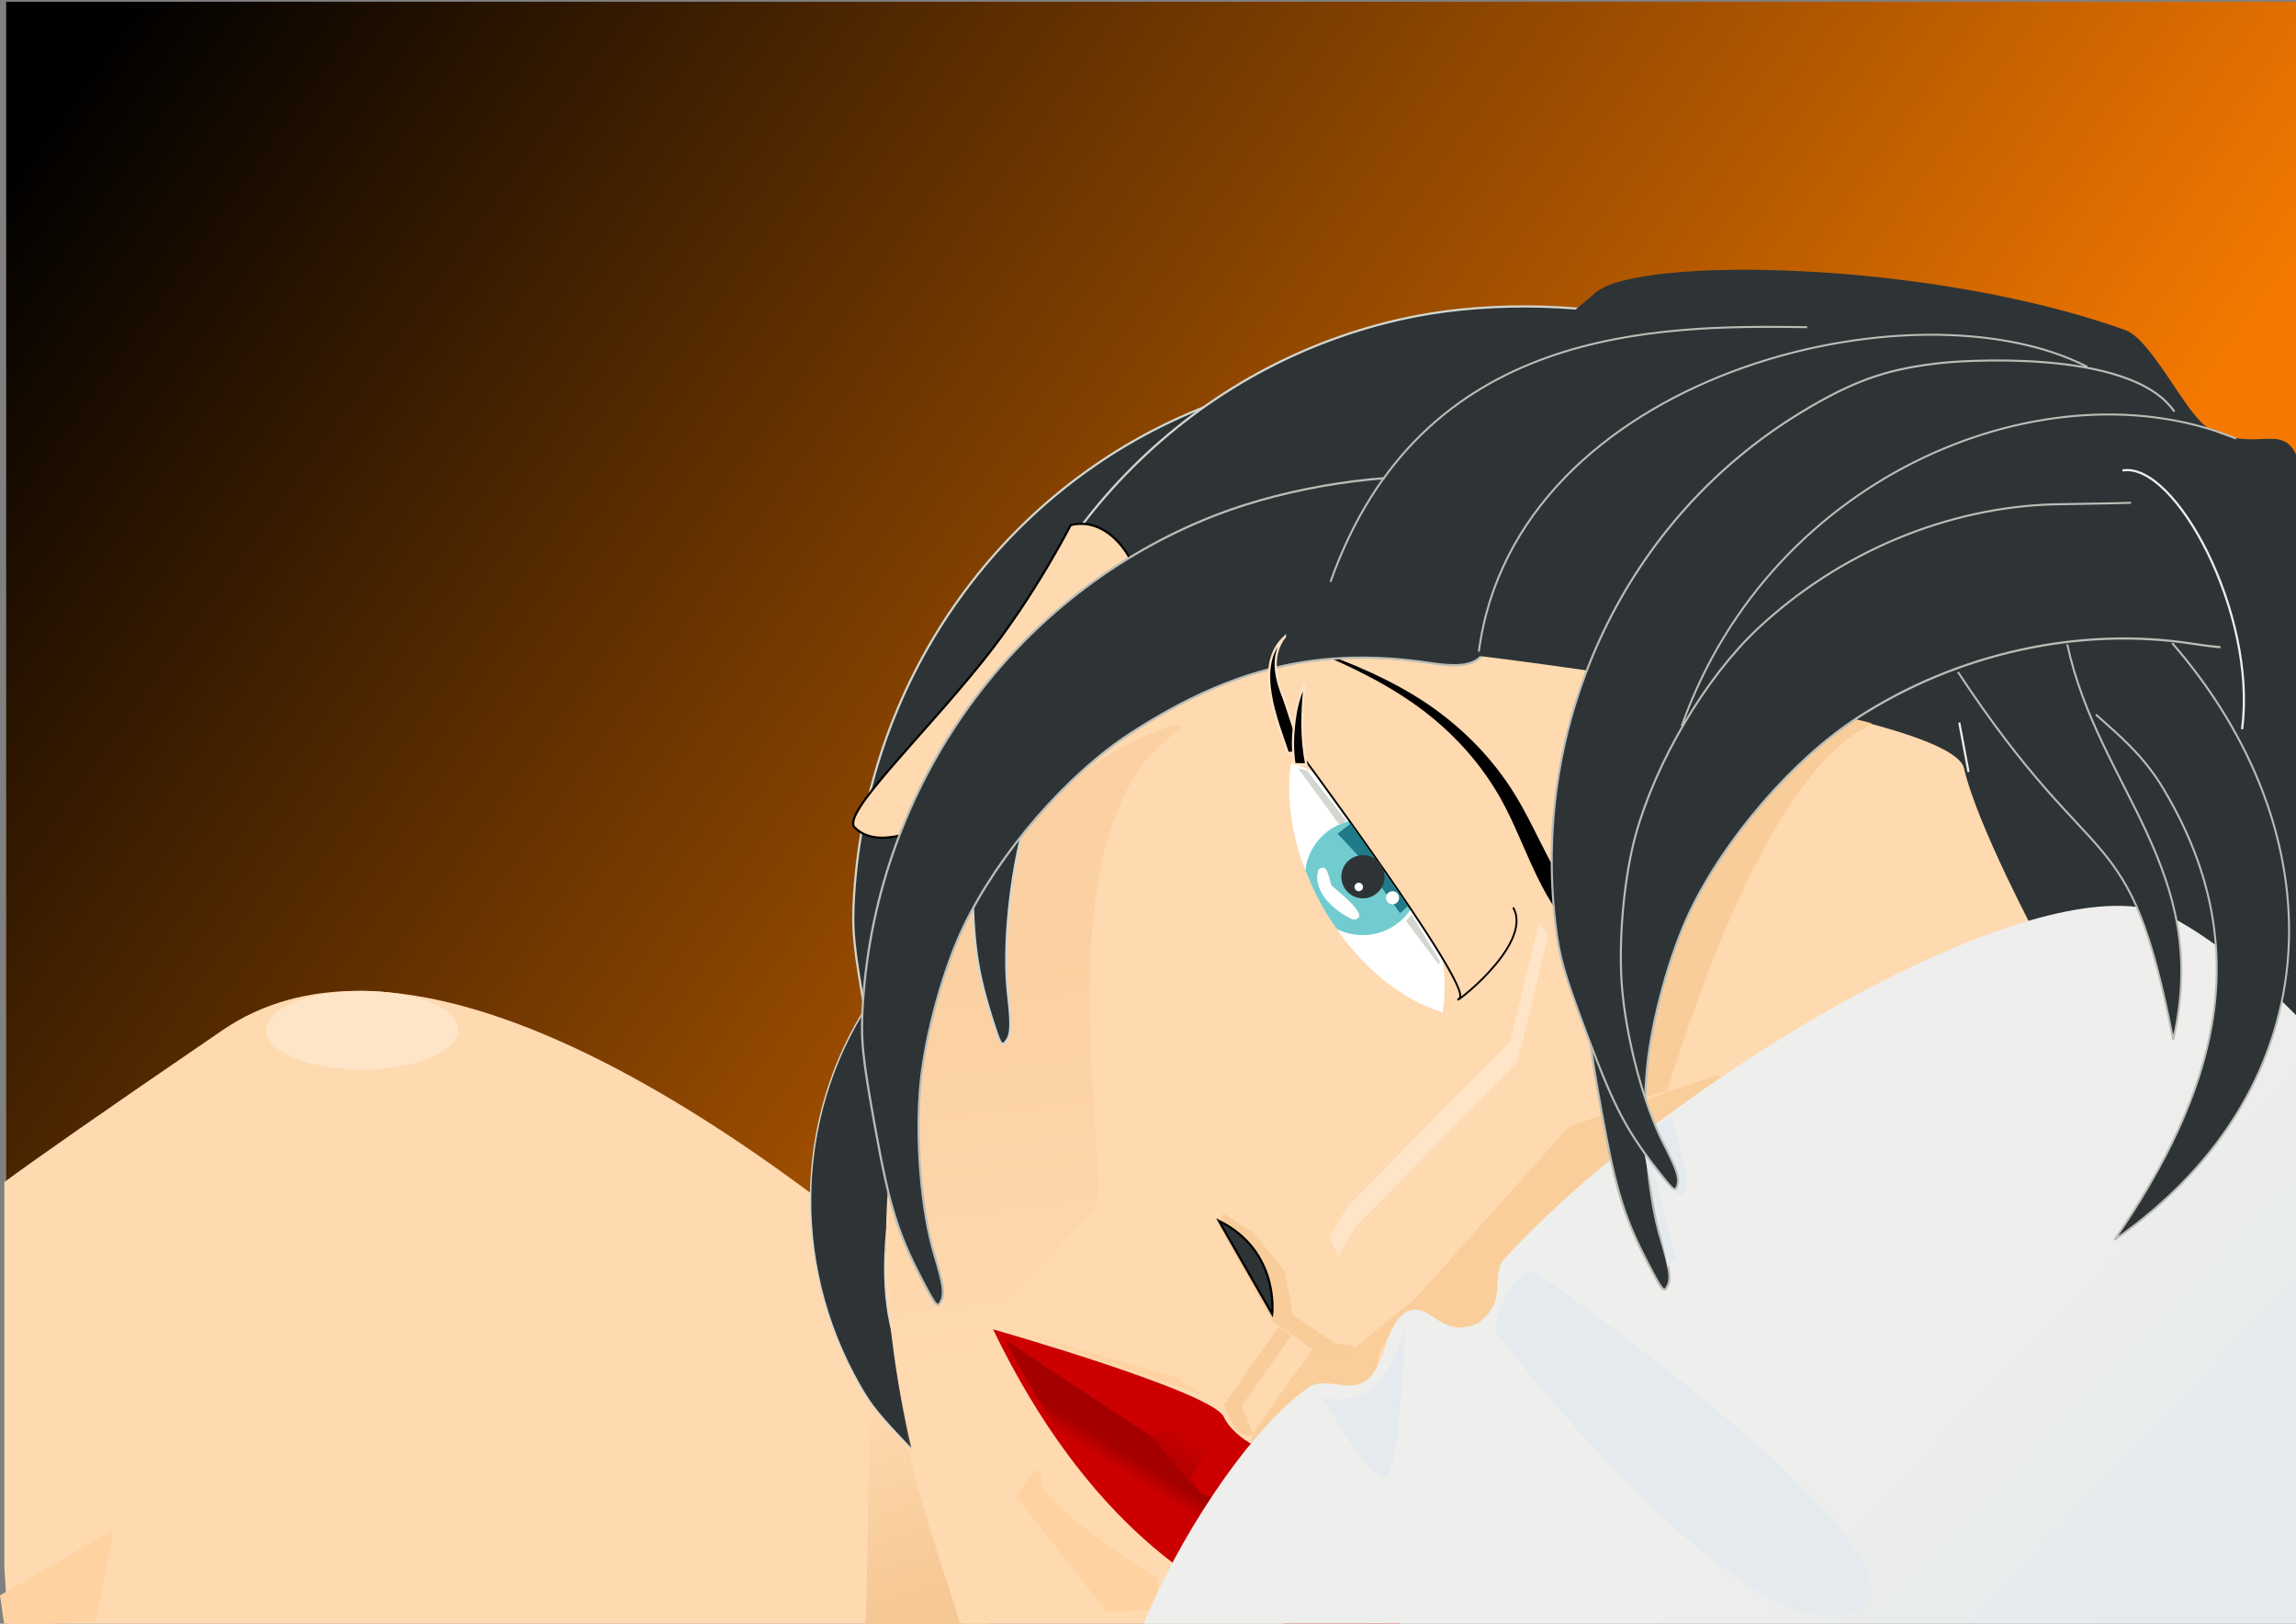
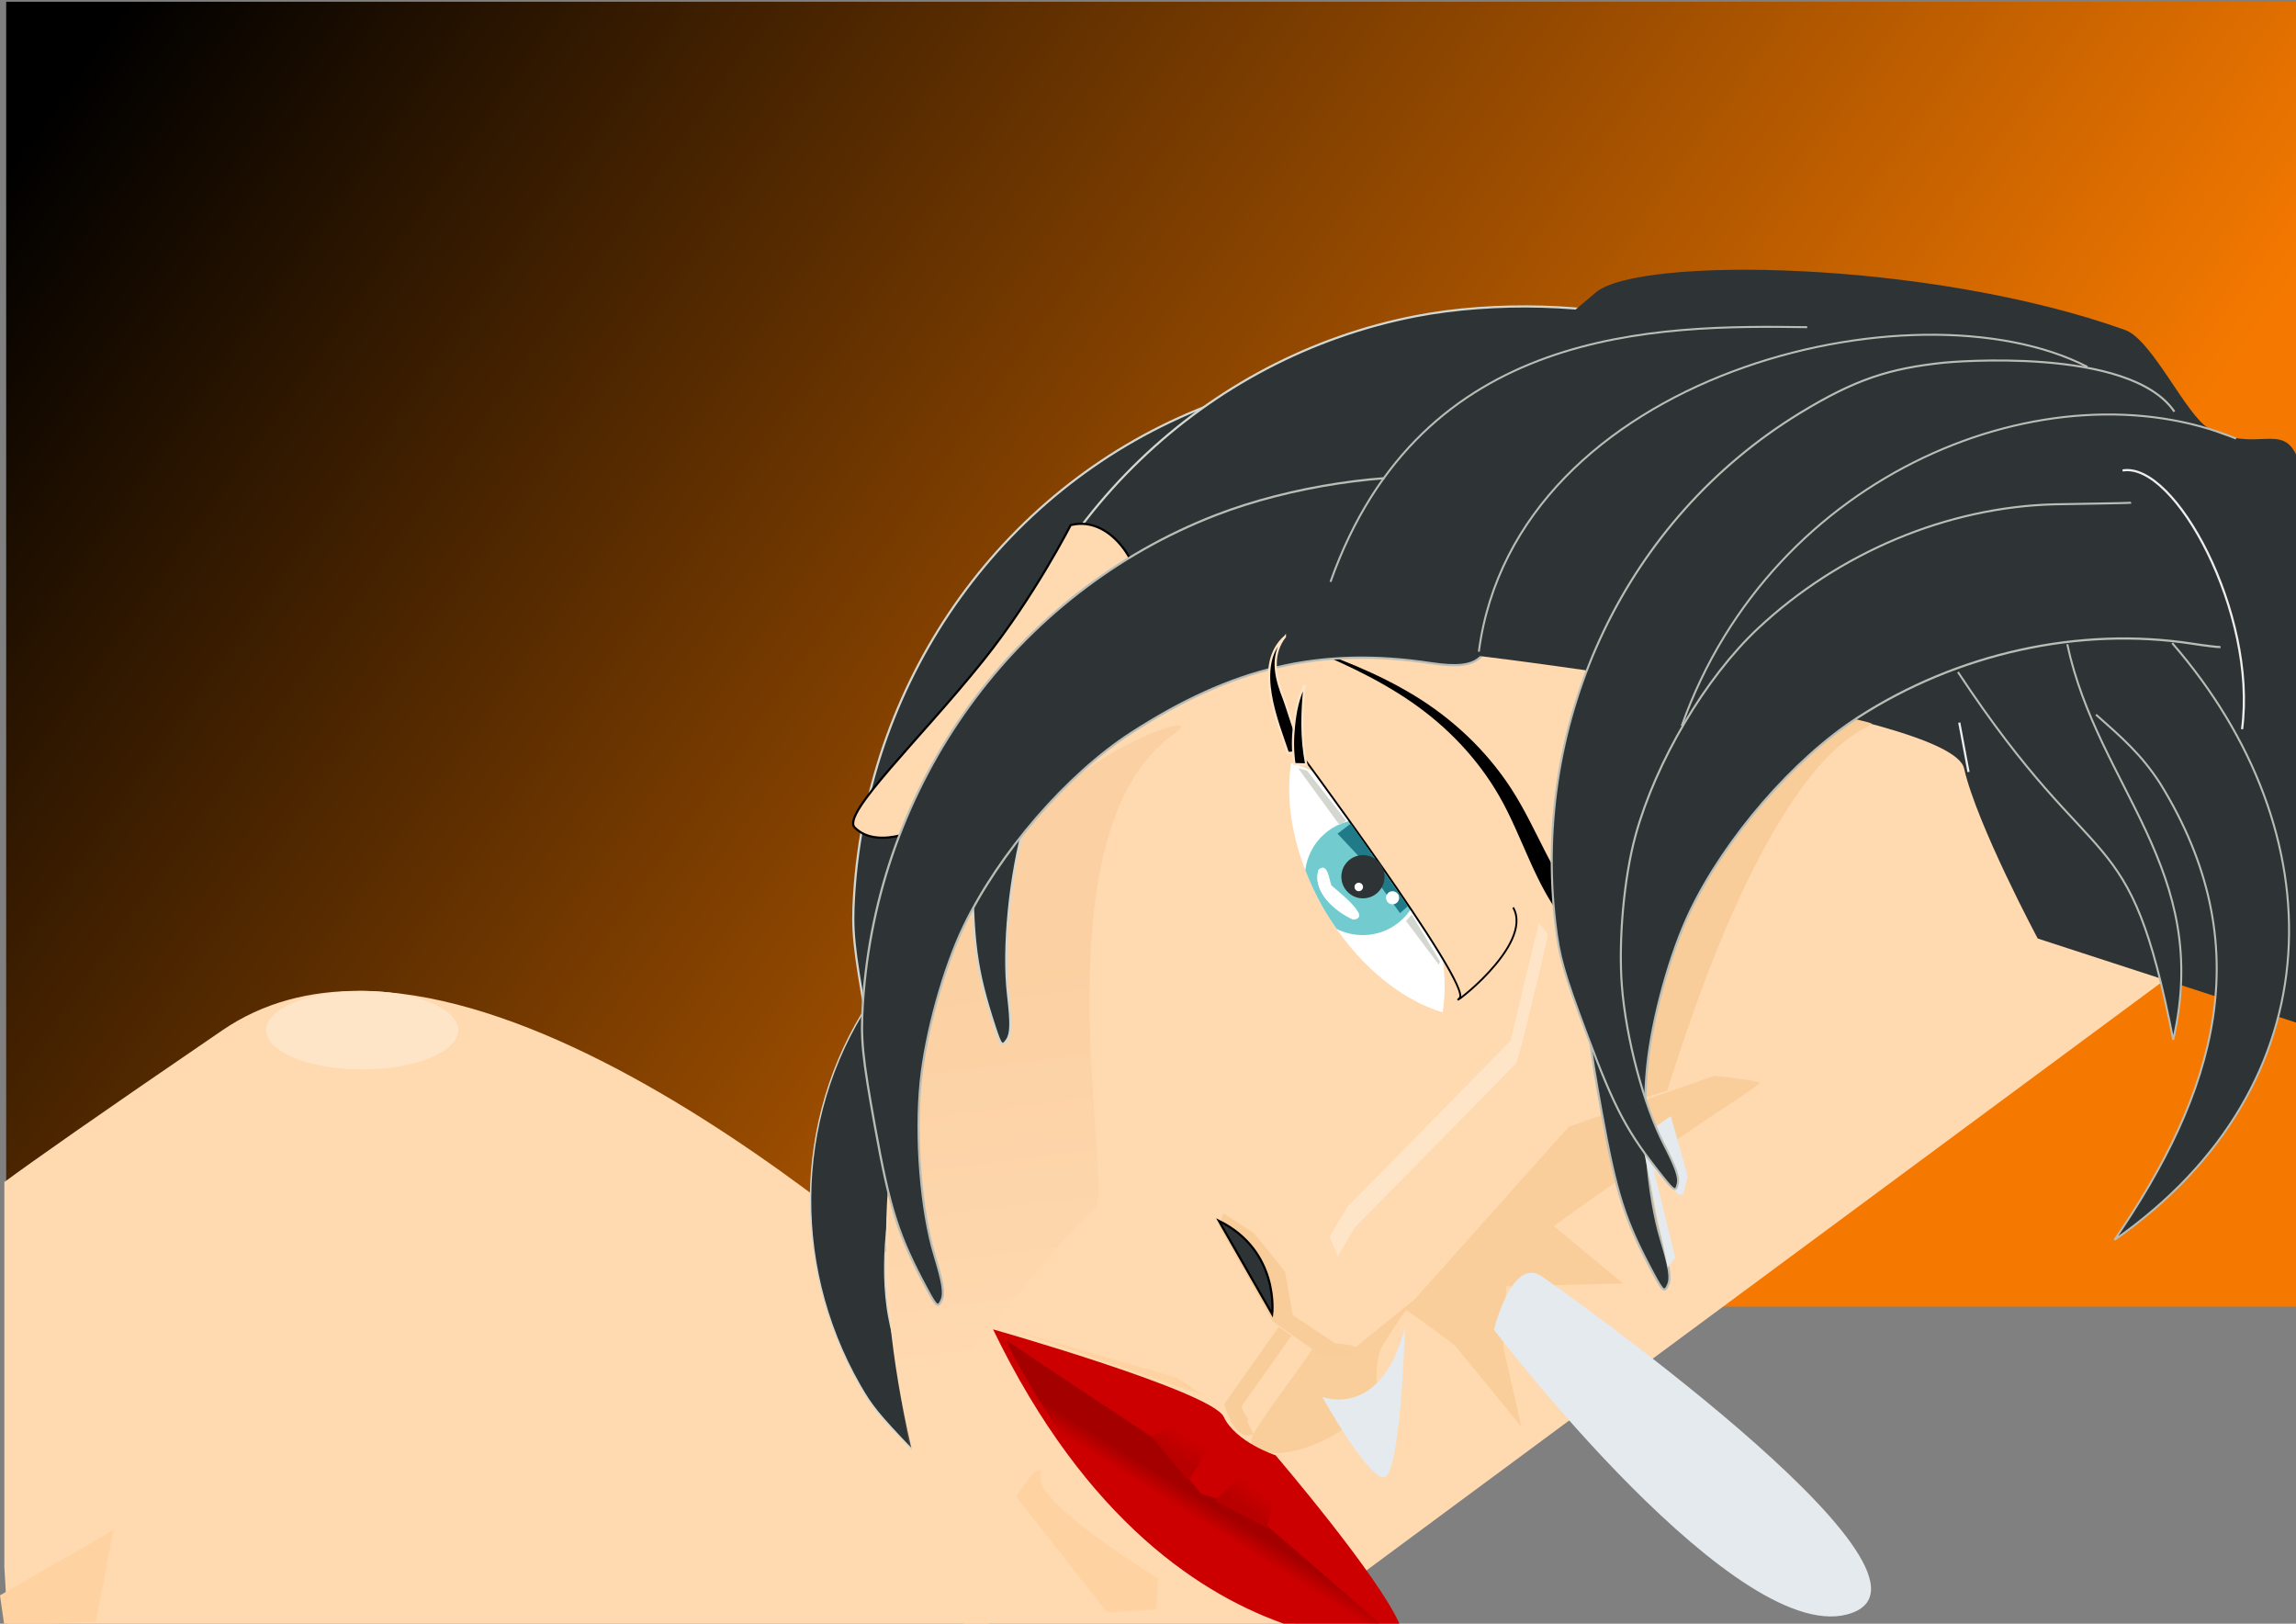
<svg xmlns="http://www.w3.org/2000/svg" xmlns:ns1="http://www.inkscape.org/namespaces/inkscape" xmlns:ns2="http://sodipodi.sourceforge.net/DTD/sodipodi-0.dtd" xmlns:xlink="http://www.w3.org/1999/xlink" width="1052.362" height="744.094" id="svg4173" version="1.1" ns1:version="0.47pre4 r22446" ns2:docname="sleeping.svg">
  <rect width="100%" height="100%" fill="#808080" stroke="none" />
  <defs id="defs3">
    <linearGradient ns1:collect="always" id="linearGradient5117">
      <stop style="stop-color:#e69e4b;stop-opacity:1" offset="0" id="stop5119" />
      <stop style="stop-color:#ffd9b0;stop-opacity:1" offset="1" id="stop5121" />
    </linearGradient>
    <linearGradient ns1:collect="always" id="linearGradient5061">
      <stop style="stop-color:#f6c894;stop-opacity:1;" offset="0" id="stop5063" />
      <stop style="stop-color:#f6c894;stop-opacity:0;" offset="1" id="stop5065" />
    </linearGradient>
    <linearGradient ns1:collect="always" id="linearGradient5016">
      <stop style="stop-color:#e4eaed;stop-opacity:1" offset="0" id="stop5018" />
      <stop style="stop-color:#eeeeec;stop-opacity:1" offset="1" id="stop5020" />
    </linearGradient>
    <linearGradient ns1:collect="always" id="linearGradient5004">
      <stop style="stop-color:#f57900;stop-opacity:1;" offset="0" id="stop5006" />
      <stop style="stop-color:#000000;stop-opacity:1" offset="1" id="stop5008" />
    </linearGradient>
    <linearGradient ns1:collect="always" id="linearGradient4912">
      <stop style="stop-color:#b90000;stop-opacity:1;" offset="0" id="stop4914" />
      <stop style="stop-color:#b90000;stop-opacity:0;" offset="1" id="stop4916" />
    </linearGradient>
    <linearGradient ns1:collect="always" id="linearGradient4904">
      <stop style="stop-color:#b90000;stop-opacity:1;" offset="0" id="stop4906" />
      <stop style="stop-color:#b90000;stop-opacity:0;" offset="1" id="stop4908" />
    </linearGradient>
    <linearGradient ns1:collect="always" id="linearGradient4888">
      <stop style="stop-color:#a40000;stop-opacity:1;" offset="0" id="stop4890" />
      <stop style="stop-color:#a40000;stop-opacity:0;" offset="1" id="stop4892" />
    </linearGradient>
    <ns1:path-effect effect="skeletal" id="path-effect4826" is_visible="true" pattern="M 0,5 10,10 10,0 z" copytype="single_stretched" prop_scale="1" scale_y_rel="false" spacing="0" normal_offset="0" tang_offset="0" prop_units="false" vertical_pattern="false" fuse_tolerance="0" />
    <ns1:path-effect effect="spiro" id="path-effect4299" is_visible="true" />
    <ns1:path-effect effect="spiro" id="path-effect4287" is_visible="true" />
    <ns1:path-effect is_visible="true" id="path-effect4283" effect="spiro" />
    <ns1:path-effect effect="spiro" id="path-effect4279" is_visible="true" />
    <ns1:path-effect effect="spiro" id="path-effect4275" is_visible="true" />
    <ns1:path-effect effect="spiro" id="path-effect4271" is_visible="true" />
    <ns1:path-effect fuse_tolerance="0" vertical_pattern="false" prop_units="false" tang_offset="0" normal_offset="0" spacing="0" scale_y_rel="false" prop_scale="1" copytype="single_stretched" pattern="m 196,427.268 10,5 0,-10 z" is_visible="true" id="path-effect4256" effect="skeletal" />
    <ns1:path-effect fuse_tolerance="0" vertical_pattern="false" prop_units="false" tang_offset="0" normal_offset="0" spacing="0" scale_y_rel="false" prop_scale="1" copytype="single_stretched" pattern="m 190,422.268 10,5 0,-10 z" is_visible="true" id="path-effect4254" effect="skeletal" />
    <ns1:path-effect fuse_tolerance="0" vertical_pattern="false" prop_units="false" tang_offset="0" normal_offset="0" spacing="0" scale_y_rel="false" prop_scale="1" copytype="single_stretched" pattern="m -138.571,30.411 10,5 0,-10 z" is_visible="true" id="path-effect4252" effect="skeletal" />
    <ns1:path-effect effect="skeletal" id="path-effect4236" is_visible="true" pattern="M 0,5 10,10 10,0 z" copytype="single_stretched" prop_scale="1" scale_y_rel="false" spacing="0" normal_offset="0" tang_offset="0" prop_units="false" vertical_pattern="false" fuse_tolerance="0" />
    <ns1:path-effect effect="skeletal" id="path-effect4232" is_visible="true" pattern="m -536,399.268 10,5 0,-10 z" copytype="single_stretched" prop_scale="1" scale_y_rel="false" spacing="0" normal_offset="0" tang_offset="0" prop_units="false" vertical_pattern="false" fuse_tolerance="0" />
    <ns1:path-effect effect="skeletal" id="path-effect4228" is_visible="true" pattern="M 0,5 10,10 10,0 z" copytype="single_stretched" prop_scale="1" scale_y_rel="false" spacing="0" normal_offset="0" tang_offset="0" prop_units="false" vertical_pattern="false" fuse_tolerance="0" />
    <ns1:path-effect effect="skeletal" id="path-effect4224" is_visible="true" pattern="m -542,394.268 10,5 0,-10 z" copytype="single_stretched" prop_scale="1" scale_y_rel="false" spacing="0" normal_offset="0" tang_offset="0" prop_units="false" vertical_pattern="false" fuse_tolerance="0" />
    <ns1:path-effect effect="skeletal" id="path-effect4220" is_visible="true" pattern="M 0,5 10,10 10,0 z" copytype="single_stretched" prop_scale="1" scale_y_rel="false" spacing="0" normal_offset="0" tang_offset="0" prop_units="false" vertical_pattern="false" fuse_tolerance="0" />
    <ns1:path-effect effect="skeletal" id="path-effect4216" is_visible="true" pattern="M 0,5 10,10 10,0 z" copytype="single_stretched" prop_scale="1" scale_y_rel="false" spacing="0" normal_offset="0" tang_offset="0" prop_units="false" vertical_pattern="false" fuse_tolerance="0" />
    <ns1:path-effect effect="skeletal" id="path-effect4208" is_visible="true" pattern="M 0,5 10,10 10,0 z" copytype="single_stretched" prop_scale="1" scale_y_rel="false" spacing="0" normal_offset="0" tang_offset="0" prop_units="false" vertical_pattern="false" fuse_tolerance="0" />
    <ns1:path-effect effect="skeletal" id="path-effect4197" is_visible="true" pattern="m -870.571,2.411 10,5 0,-10 z" copytype="single_stretched" prop_scale="1" scale_y_rel="false" spacing="0" normal_offset="0" tang_offset="0" prop_units="false" vertical_pattern="false" fuse_tolerance="0" />
    <ns1:path-effect effect="skeletal" id="path-effect4193" is_visible="true" pattern="M 0,5 10,10 10,0 z" copytype="single_stretched" prop_scale="1" scale_y_rel="false" spacing="0" normal_offset="0" tang_offset="0" prop_units="false" vertical_pattern="false" fuse_tolerance="0" />
    <ns1:path-effect effect="skeletal" id="path-effect4189" is_visible="true" pattern="M 0,0 0,10 10,5 z" copytype="single_stretched" prop_scale="1" scale_y_rel="false" spacing="0" normal_offset="0" tang_offset="0" prop_units="false" vertical_pattern="false" fuse_tolerance="0" />
    <ns1:path-effect effect="skeletal" id="path-effect4185" is_visible="true" pattern="m 45.714,213.982 0,10 10,-5 z" copytype="single_stretched" prop_scale="1" scale_y_rel="false" spacing="0" normal_offset="0" tang_offset="0" prop_units="false" vertical_pattern="false" fuse_tolerance="0" />
    <ns1:perspective ns2:type="inkscape:persp3d" ns1:vp_x="0 : 526.18109 : 1" ns1:vp_y="0 : 1000 : 0" ns1:vp_z="744.09448 : 526.18109 : 1" ns1:persp3d-origin="372.04724 : 350.78739 : 1" id="perspective4179" />
    <linearGradient ns1:collect="always" xlink:href="#linearGradient4888" id="linearGradient4894" x1="170" y1="913.362" x2="171.078" y2="922.721" gradientUnits="userSpaceOnUse" />
    <linearGradient ns1:collect="always" xlink:href="#linearGradient4904" id="linearGradient4910" x1="150.5" y1="904.362" x2="149.026" y2="892.435" gradientUnits="userSpaceOnUse" />
    <linearGradient ns1:collect="always" xlink:href="#linearGradient4912" id="linearGradient4918" x1="193" y1="902.862" x2="192.526" y2="892.185" gradientUnits="userSpaceOnUse" />
    <linearGradient ns1:collect="always" xlink:href="#linearGradient4888" id="linearGradient4936" gradientUnits="userSpaceOnUse" x1="170" y1="913.362" x2="171.078" y2="922.721" />
    <linearGradient ns1:collect="always" xlink:href="#linearGradient4904" id="linearGradient4938" gradientUnits="userSpaceOnUse" x1="150.5" y1="904.362" x2="149.026" y2="892.435" />
    <linearGradient ns1:collect="always" xlink:href="#linearGradient4912" id="linearGradient4940" gradientUnits="userSpaceOnUse" x1="193" y1="902.862" x2="192.526" y2="892.185" />
    <linearGradient ns1:collect="always" xlink:href="#linearGradient4888" id="linearGradient4942" gradientUnits="userSpaceOnUse" x1="170" y1="913.362" x2="171.078" y2="922.721" gradientTransform="matrix(0.747,0.593,-0.593,0.747,962.655,-97.531)" />
    <linearGradient ns1:collect="always" xlink:href="#linearGradient4904" id="linearGradient4944" gradientUnits="userSpaceOnUse" x1="150.5" y1="904.362" x2="149.026" y2="892.435" />
    <linearGradient ns1:collect="always" xlink:href="#linearGradient4912" id="linearGradient4946" gradientUnits="userSpaceOnUse" x1="193" y1="902.862" x2="192.526" y2="892.185" />
    <linearGradient ns1:collect="always" xlink:href="#linearGradient5004" id="linearGradient5010" x1="772" y1="819.362" x2="50" y2="306.362" gradientUnits="userSpaceOnUse" gradientTransform="translate(6.828,2.707)" />
    <linearGradient ns1:collect="always" xlink:href="#linearGradient5016" id="linearGradient5051" gradientUnits="userSpaceOnUse" gradientTransform="translate(0,-308.268)" x1="1012" y1="1036.362" x2="882" y2="912.018" />
    <linearGradient ns1:collect="always" xlink:href="#linearGradient5061" id="linearGradient5067" x1="424" y1="1041.362" x2="396.75" y2="951.847" gradientUnits="userSpaceOnUse" />
    <linearGradient ns1:collect="always" xlink:href="#linearGradient5117" id="linearGradient5123" x1="453.78" y1="756.023" x2="474.286" y2="923.607" gradientUnits="userSpaceOnUse" />
  </defs>
  <ns2:namedview ns1:document-units="mm" id="base" pagecolor="#ffffff" bordercolor="#666666" borderopacity="1.0" ns1:pageopacity="0.0" ns1:pageshadow="2" ns1:zoom="0.5" ns1:cx="-98.7945" ns1:cy="348.89638" ns1:current-layer="layer1" showgrid="false" ns1:window-width="1272" ns1:window-height="953" ns1:window-x="0" ns1:window-y="0" ns1:window-maximized="1" showguides="true" ns1:guide-bbox="true" />
  <g ns1:label="Layer 1" ns1:groupmode="layer" id="layer1" transform="translate(0,-308.268)">
    <rect style="fill:url(#linearGradient5010);fill-opacity:1;stroke:none" id="rect5002" width="1050" height="598" x="2.828" y="309.069" />
    <path style="fill:#ffd9b0;fill-opacity:1;stroke:none" d="M 164.969 454.094 C 142.1 453.969 120.703 459.328 102 472.094 C 42.418 512.761 14.784 532.274 2 541.688 L 2 718.25 L 3.656 746.094 L 452.844 746.094 L 476 636.094 C 476 636.094 296.166 454.808 164.969 454.094 z " transform="translate(0,308.268)" id="path4950" />
    <path id="path4295" d="m 457.482,1004.148 c -16.088,-8.672 -22.484,-13.814 -39.946,-32.109 -14.808,-15.515 -18.017,-19.469 -23.347,-28.77 -32.818,-57.263 -29.832,-127.871 7.637,-180.598 13.812,-19.436 35.822,-39.281 54.562,-49.194 l 4.673,-2.472 7.238,8.768 c 3.981,4.822 11.937,14.256 17.679,20.963 5.743,6.708 10.146,12.478 9.785,12.822 -0.361,0.345 -3.809,2.075 -7.662,3.846 -31.113,14.296 -57.14,41.135 -71.448,73.675 -9.244,21.024 -13.301,51.994 -9.986,76.237 1.879,13.745 8.095,32.914 14.884,45.899 7.739,14.802 21.357,32.231 32.216,41.231 6.599,5.47 8.733,7.816 9.09,9.999 0.419,2.556 -0.138,2.526 -5.375,-0.297 z" style="fill:#2e3436;fill-opacity:1;stroke:#d3d7cf;stroke-width:0.654" />
    <path style="fill:#2e3436;fill-opacity:1;stroke:#d3d7cf" d="m 420.953,849.157 c -13.217,-24.606 -17.046,-36.549 -23.912,-74.585 -5.823,-32.257 -6.586,-40 -5.554,-56.351 6.358,-100.666 69.615,-188.206 161.798,-223.906 33.981,-13.16 78.762,-19.938 111.009,-16.803 l 8.041,0.782 1.85,17.276 c 1.017,9.502 3.221,28.232 4.898,41.622 1.676,13.39 2.434,24.457 1.683,24.592 -0.751,0.136 -6.605,-0.561 -13.011,-1.547 -51.718,-7.963 -107.512,4.353 -153.157,33.809 -29.491,19.031 -60.741,55.114 -76.926,88.825 -9.176,19.113 -17.388,48.795 -19.662,71.072 -2.592,25.394 0.102,59.089 6.374,79.711 3.811,12.532 4.557,17.322 3.175,20.407 -1.618,3.613 -2.303,3.104 -6.605,-4.905 z" id="path4293" />
    <path style="fill:#ffd9b0;stroke:none;stroke-width:0.843px;stroke-linecap:butt;stroke-linejoin:miter;stroke-opacity:1" d="M 732.75 184.062 L 616.688 243.469 C 616.688 243.469 597.379 243.617 525.938 304.281 C 394.926 448.206 379.519 568.351 440.219 739.312 C 440.869 741.716 441.51 743.952 442.125 746.094 L 590.594 746.094 L 998.781 444.219 L 971.156 288.875 L 732.75 184.062 z " transform="translate(0,308.268)" id="path4212" />
    <path style="fill:#000000;fill-rule:evenodd;stroke:none" d="m 592.859,602.829 c 18.771,7.408 37.338,15.658 53.81,26.972 16.484,11.315 30.543,26.03 40.39,43.089 0,10e-6 0,10e-6 0,10e-6 5.459,9.416 9.541,19.729 14.196,30.047 4.571,10.231 9.83,20.595 17.505,29.67 l 7.443,-6.678 c -7.126,-7.421 -12.477,-16.837 -17.534,-26.568 -5.071,-9.847 -9.85,-20.193 -16.121,-29.848 0,0 0,0 -10e-6,0 -11.329,-17.371 -26.683,-31.763 -44.13,-42.415 -10e-6,-10e-6 -10e-6,-10e-6 -10e-6,-10e-6 -17.396,-10.611 -36.421,-17.869 -55.559,-24.27 z" id="path4195" ns1:path-effect="#path-effect4197" ns1:original-d="m 592.85913,602.82931 c 39.45305,14.37085 74.05745,31.16041 96.94464,68.37265 11.62903,18.90761 17.90121,41.59648 32.6779,58.06639" />
    <path style="fill:#ffffff;fill-opacity:1;stroke:none" d="m 661.254,772.211 c 3.045,-19.412 -1.659,-43.481 -14.52,-66.102 -14.176,-24.933 -34.927,-42.25 -54.959,-48.238 -3.045,19.412 1.659,43.481 14.52,66.102 14.176,24.933 34.927,42.25 54.959,48.238 z" id="path4199" />
    <path id="path4204" d="m 623.469,683.83 c -5.934,0.245 -11.828,2.474 -16.594,6.75 -4.962,4.452 -7.841,10.365 -8.594,16.5 2.185,5.658 4.831,11.332 8,16.906 1.982,3.485 4.125,6.791 6.344,9.969 9.461,4.775 21.261,3.598 29.625,-3.906 4.859,-4.36 7.739,-10.127 8.562,-16.125 -1.258,-2.617 -2.622,-5.225 -4.094,-7.812 -4.513,-7.937 -9.671,-15.101 -15.281,-21.375 -2.605,-0.697 -5.283,-1.017 -7.969,-0.906 z" style="fill:#72cccf;fill-opacity:1;stroke:none" />
    <path style="fill:#ffd9b0;fill-opacity:1;stroke:#000000;stroke-width:0.843px;stroke-linecap:butt;stroke-linejoin:miter;stroke-opacity:1" d="m 591.552,647.461 c 0,0 83.771,112.501 77.431,118.189 -6.34,5.688 34.477,-24.067 24.564,-41.492" id="path4210" />
    <path ns2:nodetypes="cccc" id="path4828" d="m 610.233,714.012 c -1.117,-3.049 -1.744,-10.811 -5.903,-7.074 -2.928,10.024 7.565,18.982 15.826,22.695 9.154,-0.654 -7.221,-13.113 -9.923,-15.621 z" style="fill:#ffffff;stroke:none" />
    <path id="path4836" d="m 606.312,705.955 c -0.558,-10e-4 -1.189,0.268 -1.969,0.969 -2.928,10.024 7.552,19.005 15.812,22.719 2.878,-0.205 3.232,-1.574 2.281,-3.438 -7.534,-3.555 -16.6,-11.313 -15.719,-20.188 -0.13,-0.037 -0.265,-0.062 -0.406,-0.062 z" style="fill:#ffffff;stroke:none" />
    <path id="path4841" d="m 619.072,685.727 -6.01,4.596 10.607,11.314 18.031,25.102 3.536,-3.182 -26.163,-37.83 z" style="fill:#207a87;stroke:none" />
    <path transform="matrix(1.201,2.6575774e-8,-2.6575774e-8,1.201,-125.618,225.03)" d="m 633,403.844 c 0,4.556 -3.694,8.25 -8.25,8.25 -4.556,0 -8.25,-3.694 -8.25,-8.25 0,-4.556 3.694,-8.25 8.25,-8.25 4.556,0 8.25,3.694 8.25,8.25 z" ns2:ry="8.25" ns2:rx="8.25" ns2:cy="403.84448" ns2:cx="624.75" id="path4312" style="fill:#2e3436;fill-opacity:1;stroke:none" ns2:type="arc" />
    <path transform="matrix(0.81,0,0,0.81,122.666,385.451)" d="m 640.285,412.638 c 0,2.05 -1.662,3.712 -3.712,3.712 -2.05,0 -3.712,-1.662 -3.712,-3.712 0,-2.05 1.662,-3.712 3.712,-3.712 2.05,0 3.712,1.662 3.712,3.712 z" ns2:ry="3.7123106" ns2:rx="3.7123106" ns2:cy="412.63818" ns2:cx="636.57288" id="path4843" style="fill:#ffffff;fill-opacity:1;stroke:none" ns2:type="arc" />
    <path ns2:type="arc" style="fill:#ffffff;fill-opacity:1;stroke:none" id="path4845" ns2:cx="636.57288" ns2:cy="412.63818" ns2:rx="3.7123106" ns2:ry="3.7123106" d="m 640.285,412.638 c 0,2.05 -1.662,3.712 -3.712,3.712 -2.05,0 -3.712,-1.662 -3.712,-3.712 0,-2.05 1.662,-3.712 3.712,-3.712 2.05,0 3.712,1.662 3.712,3.712 z" transform="matrix(0.524,0,0,0.524,289.22,498.519)" />
    <path ns2:nodetypes="cscscc" id="path4868" d="m 480.833,674.767 c 31.899,-29.621 72.064,-40.667 57.302,-30.205 -64.591,45.774 -26.582,210.209 -36.402,218.065 -13.426,10.741 -34.153,38.456 -49.911,56.187 -24.171,27.197 -28.972,78.394 -28.972,78.394 0,0 -60.811,-212.132 57.983,-322.441 z" style="opacity:0.136;fill:url(#linearGradient5123);stroke:none;fill-opacity:1" />
    <path style="fill:#2e3436;fill-opacity:1;stroke:#d3d7cf" d="m 455.916,778.808 c -8.636,-26.562 -10.282,-38.996 -10.282,-77.646 -2.5e-4,-32.778 0.624,-40.534 4.545,-56.441 24.139,-97.935 101.942,-172.845 199,-191.602 35.778,-6.914 81.051,-5.629 112.228,3.185 l 7.774,2.198 -1.249,17.33 c -0.687,9.532 -1.845,28.355 -2.574,41.83 -0.729,13.475 -1.949,24.5 -2.712,24.5 -0.763,0 -6.401,-1.725 -12.529,-3.833 -49.481,-17.024 -106.575,-14.815 -156.727,6.063 -32.403,13.49 -69.565,43.447 -91.482,73.747 -12.426,17.178 -25.78,44.93 -31.975,66.448 -7.062,24.529 -10.397,58.167 -7.888,79.575 1.524,13.01 1.407,17.856 -0.501,20.646 -2.234,3.268 -2.818,2.646 -5.629,-6 z" id="path4289" />
    <path style="fill:#ffd9b0;fill-opacity:1;stroke:#000000;stroke-width:1px;stroke-linecap:butt;stroke-linejoin:miter;stroke-opacity:1" d="m 520.431,580.015 c 4.855,-7.931 -9.551,-36.149 -29.698,-31.113 0,0 -16.613,32.767 -40.113,62.093 -28.803,35.943 -65.112,70.269 -58.882,76.5 11.314,11.314 33.941,-1.414 33.941,-1.414 l 94.752,-106.066 z" id="path4301" ns2:nodetypes="ccsscc" />
    <path id="path4291" d="m 424.953,899.157 c -13.217,-24.606 -17.046,-36.549 -23.912,-74.585 -5.823,-32.257 -6.586,-40 -5.554,-56.351 6.358,-100.666 69.615,-188.206 161.798,-223.906 33.981,-13.16 78.762,-19.938 111.009,-16.803 l 8.041,0.782 1.85,17.276 c 1.017,9.502 3.221,28.232 4.898,41.622 1.211,23.275 -5.111,28.253 -26.827,25.045 -51.718,-7.963 -92.012,2.353 -137.657,31.809 -29.491,19.031 -60.741,55.114 -76.926,88.825 -9.176,19.113 -17.388,48.795 -19.662,71.072 -2.592,25.394 0.102,59.089 6.374,79.711 3.811,12.532 4.557,17.322 3.175,20.407 -1.618,3.613 -2.303,3.104 -6.605,-4.905 z" style="fill:#2e3436;fill-opacity:1;stroke:#babdb6" ns2:nodetypes="cssscccccsssssc" />
    <path style="opacity:0.136;fill:#d6840d;fill-opacity:1;stroke:none" d="m 666.806,924.826 c -11.825,-8.961 -21.877,-16.171 -22.338,-16.022 -0.461,0.149 -5.186,7.196 -10.5,15.659 -5.314,8.463 -1.899,25.292 -2.412,25.804 -30.551,30.543 -62.56,26.98 -57.529,16.107 3.659,-7.907 27.779,-38.829 27.779,-40.649 0,-3.277 19.506,-1.636 19.4,0.043 l 27.231,-22.112 35.283,-39.5 35.283,-39.5 11.151,-3.942 c 6.133,-2.168 21.188,-7.438 33.456,-11.71 l 22.305,-7.768 10.478,1.293 c 5.763,0.711 10.351,1.648 10.195,2.082 -0.156,0.434 -7.245,5.367 -15.754,10.962 -21.006,13.811 -53.154,36.116 -78.676,54.588 l 31.852,26.306 -53.634,1.275 c -0.349,6.751 -0.957,19.273 -1.352,27.826 l 8.282,36.551 -30.5,-37.293 0,10e-6 z" id="path4874" ns2:nodetypes="csssssccccccccssccccccc" />
    <path style="opacity:0.307;fill:#ffffff;fill-opacity:1;stroke:none" d="m 609.415,875.012 8.137,-13.727 33.6,-34.107 c 18.48,-18.759 35.303,-35.871 37.383,-38.027 l 3.783,-3.92 6.498,-26.977 6.498,-26.977 2.054,2.415 c 1.129,1.328 2.07,2.767 2.089,3.199 0.019,0.431 -3.052,13.567 -6.826,29.19 -5.664,23.446 -7.08,28.654 -8.112,29.826 -0.687,0.781 -17.484,17.901 -37.325,38.045 l -36.075,36.625 -7.941,13.398 -3.764,-8.962 z" id="path4878" ns2:nodetypes="ccccccccssscccc" />
    <g id="g4920" transform="matrix(0.747,0.593,-0.593,0.747,962.655,210.736)">
      <path style="fill:#cc0000;stroke:none" d="M 455.094 609.344 C 497.781 697.782 551.579 731.842 590.719 745.094 L 641.688 745.094 C 632.58 723.188 584.594 667.094 584.594 667.094 C 584.594 667.094 566.25 661.067 560.844 649.469 C 555.438 637.871 455.094 609.344 455.094 609.344 z " transform="matrix(0.821,-0.652,0.652,0.821,-726.957,707.646)" id="path4882" />
      <path style="fill:url(#linearGradient4942);fill-opacity:1;stroke:none" d="M 461.719 614.812 C 460.118 615.145 477.252 644.767 487.844 659.75 C 495.725 670.899 508.655 686.305 518 695.656 C 526.789 704.452 548.59 721.47 558.75 727.469 C 571.308 734.884 585.075 740.883 598.75 745.094 L 633.25 745.094 C 627.533 739.953 617.173 730.891 605.656 720.969 L 576.031 695.406 L 561.469 688.062 L 550.438 684.688 L 538.969 670.719 L 530.969 660.719 L 497.281 638.438 C 478.755 626.171 462.93 615.603 462.094 614.969 C 461.921 614.838 461.797 614.796 461.719 614.812 z " transform="matrix(0.821,-0.652,0.652,0.821,-726.957,707.646)" id="path4886" />
      <path ns2:nodetypes="ccccc" style="fill:url(#linearGradient4944);fill-opacity:1;stroke:none" d="m 148.778,875.216 10.302,0.602 3.683,33.837 -27.475,-5.354 13.49,-29.086 z" id="path4900" />
      <path id="path4902" d="m 192.774,874.966 -10.302,0.602 -3.683,33.837 27.475,-5.354 -13.49,-29.086 z" style="fill:url(#linearGradient4946);fill-opacity:1;stroke:none" ns2:nodetypes="ccccc" />
      <path style="fill:#ffd3a1;stroke:none;stroke-width:1px;stroke-linecap:butt;stroke-linejoin:miter;stroke-opacity:1;fill-opacity:1" d="m 464,609.594 87.5,30 -12,-8 -75.5,-22 z" id="path5113" transform="matrix(0.821,-0.652,0.652,0.821,-726.957,707.646)" />
      <path style="fill:#ffd3a1;fill-opacity:1;stroke:none" d="m 180.496,955.655 c 0,0 -67.419,8.082 -74.094,-2.711 -6.675,-10.793 -3.759,14.344 -3.759,14.344 l 68.832,16.354 17.66,-15.912 -8.639,-12.075 z" id="path5115" />
    </g>
    <path style="fill:#2e3436;fill-opacity:1;stroke:none" d="m 673.721,608.362 c 0,0 220.526,26 226.486,52 5.96,26 33.774,78 33.774,78 l 119.069,38.728 0.135,-258.728 c -6.844,-17.428 -19.016,-1.898 -40.642,-13.695 -10.39,-5.668 -26.019,-40.718 -38.517,-45.183 -89.853,-32.101 -223.22,-33.921 -242.69,-17.121 -27.814,24 -99.336,80 -99.336,80 l 41.721,86 z" id="path4960" ns2:nodetypes="cscccssscc" />
-     <path style="fill:url(#linearGradient5051);stroke:none;stroke-width:0.843px;stroke-linecap:butt;stroke-linejoin:miter;stroke-opacity:1;fill-opacity:1" d="M 969.125 415.125 C 897.972 416.288 757.572 503.002 689.781 576.531 C 682.509 584.42 691.758 596.111 677.5 606.281 C 660.646 614.22 655.488 596.455 645.656 600.844 C 633.958 606.065 636.065 626.627 625.156 633.344 C 617.944 637.785 606.815 630.895 599.875 635.75 C 571.857 655.348 538.651 707.349 523.406 746.094 L 1053.594 746.094 L 1053.594 466.406 C 1035.669 448.304 1015.18 430.701 994.969 420.156 C 988.043 416.543 979.29 414.959 969.125 415.125 z " transform="translate(0,308.268)" id="path4181" />
    <path style="fill:#ffd3a1;fill-opacity:1;stroke:none" d="m 0,1039.362 52,-30 -8,42 -42,2 -2,-14 z" id="path4952" />
    <path ns2:type="arc" style="fill:#ffe5c8;fill-opacity:1;stroke:none" id="path4954" ns2:cx="144" ns2:cy="310.09448" ns2:rx="44" ns2:ry="18" d="m 188,310.094 c 0,9.941 -19.699,18 -44,18 -24.301,0 -44,-8.059 -44,-18 0,-9.941 19.699,-18 44,-18 24.301,0 44,8.059 44,18 z" transform="translate(22,470.268)" />
    <path style="fill:#f9cd9a;fill-opacity:1;stroke:none" d="m 754.364,806.402 c 0.074,-16.201 6.092,-44.421 14.217,-66.665 12.582,-34.447 45.175,-76.493 76.456,-98.632 l 4.782,-3.384 3.703,0.869 c 2.037,0.478 3.941,1.004 4.23,1.169 0.29,0.165 -1.228,1.223 -3.373,2.352 -27.662,14.551 -57.573,66.952 -84.191,147.494 l -6.1,18.456 -3.99,1.257 c -2.194,0.691 -4.387,1.409 -4.873,1.595 -0.655,0.251 -0.878,-0.916 -0.862,-4.51 z" id="path5089" />
    <path style="fill:#2e3436;fill-opacity:1;stroke:#babdb6" d="m 1017.764,604.785 c -0.751,0.136 -6.605,-0.561 -13.011,-1.547 -51.718,-7.963 -107.512,4.353 -153.157,33.809 -29.491,19.031 -60.741,55.114 -76.926,88.825 -9.176,19.113 -17.388,48.795 -19.662,71.072 -2.592,25.394 0.102,59.089 6.374,79.711 3.811,12.532 4.557,17.322 3.175,20.407 -1.618,3.613 -2.303,3.104 -6.605,-4.905 -13.217,-24.606 -17.046,-36.549 -23.912,-74.585 -5.823,-32.257 -6.586,-40 -5.554,-56.351 6.358,-100.666 69.615,-188.206 161.798,-223.906" id="path4956" ns2:nodetypes="csssssscsss" />
    <path style="fill:#e4eaed;stroke:none;stroke-width:1px;stroke-linecap:butt;stroke-linejoin:miter;stroke-opacity:1;fill-opacity:1" d="m 758.726,516.406 7.071,-4.95 7.778,27.577 -2.121,8.485 -2.121,0 -11.314,-11.314 9.899,40.305 -3.536,4.243 -11.314,-55.154 5.657,-9.192 z" id="path5073" transform="translate(0,308.268)" />
    <path id="path4958" d="m 976.78,538.629 c -0.67,0.251 -29.193,0.589 -35.272,0.752 -49.085,1.314 -98.534,22.035 -135.742,56.88 -24.04,22.513 -46.845,61.064 -56.14,94.902 -5.27,19.184 -7.877,47.965 -6.244,68.914 1.862,23.88 9.996,54.539 19.242,72.527 5.619,10.932 7.11,15.229 6.351,18.309 -0.888,3.607 -1.606,3.252 -6.92,-3.422 -16.326,-20.503 -21.863,-30.889 -34.576,-64.856 -10.782,-28.806 -12.784,-35.828 -14.571,-51.097 -10.999,-94.008 32.736,-185.433 111.864,-233.841 25.883,-15.835 41.562,-20.581 65.936,-23.202 3.094,-0.333 85.524,-7.702 105.908,22.421" style="fill:#2e3436;fill-opacity:1;stroke:#babdb6;stroke-width:0.939;stroke-miterlimit:4;stroke-dasharray:none" ns2:nodetypes="csssssscssssc" />
    <path style="font-size:medium;font-style:normal;font-variant:normal;font-weight:normal;font-stretch:normal;text-indent:0;text-align:start;text-decoration:none;line-height:normal;letter-spacing:normal;word-spacing:normal;text-transform:none;direction:ltr;block-progression:tb;writing-mode:lr-tb;text-anchor:start;color:#000000;fill:#f9cd9a;fill-opacity:1;stroke:none;stroke-width:7.087;marker:none;visibility:visible;display:inline;overflow:visible;enable-background:accumulate;font-family:'8-bit';-inkscape-font-specification:'8-bit';stroke-miterlimit:4;stroke-dasharray:none" d="m 586.094,916.33 -24,34 -1.031,1.438 0.562,1.719 c 0,0 1.048,3.193 2.75,6.312 0.851,1.56 1.832,3.136 3.312,4.469 0.74,0.666 1.652,1.317 2.875,1.656 1.223,0.34 2.792,0.213 4.031,-0.406 l -3.188,-6.312 c 0.239,-0.12 0.824,-0.191 1.062,-0.125 0.238,0.066 0.166,0.115 -0.031,-0.062 -0.394,-0.355 -1.163,-1.404 -1.812,-2.594 -0.916,-1.679 -1.235,-2.691 -1.594,-3.656 l 22.875,-32.375 -5.812,-4.062 z" id="path4980" />
    <path style="fill:#f9cd9a;fill-opacity:1;stroke:none" d="m 560.736,864.272 14.142,9.192 14.142,17.678 3.536,19.799 27.577,18.385 -12.728,1.414 -24.042,-16.971 -24.749,-43.841 2.121,-5.657 z" id="path4986" />
    <path style="fill:#2e3436;fill-opacity:1;stroke:#000000;stroke-width:1px;stroke-linecap:butt;stroke-linejoin:miter;stroke-opacity:1" d="m 558.657,867.731 c 28.014,13.827 24.441,42.762 24.441,42.762 l -24.441,-42.762 z" id="path4305" />
    <path ns2:nodetypes="ccc" id="path4988" d="m 947.528,603.514 c 14.156,65.952 66.533,103.325 48.559,181.221 -20.421,-104.314 -33.912,-70.334 -98.665,-168.487" style="fill:#2e3436;fill-opacity:1;stroke:#babdb6;stroke-width:0.907;stroke-miterlimit:4;stroke-dasharray:none" />
    <path ns2:nodetypes="cc" id="path4994" d="M 609.822,574.907 C 651.47,457.484 759.66,457.235 828.311,458.203" style="fill:none;stroke:#babdb6;stroke-width:0.907;stroke-miterlimit:4;stroke-dasharray:none" />
    <path ns2:nodetypes="cc" id="path4998" d="M 677.822,606.907 C 694.47,479.484 877.793,435.67 956.746,476.395" style="fill:none;stroke:#babdb6;stroke-width:0.907;stroke-miterlimit:4;stroke-dasharray:none" />
    <path ns2:nodetypes="cc" id="path5000" d="M 770.822,640.907 C 812.47,523.484 940.233,474.286 1024.884,509.253" style="fill:none;stroke:#babdb6;stroke-width:0.907;stroke-miterlimit:4;stroke-dasharray:none" />
    <path style="fill:#e4eaed;stroke:none;stroke-width:1px;stroke-linecap:butt;stroke-linejoin:miter;stroke-opacity:1" d="m 707,585.094 c 0,0 193,135 142,154 -51,19 -164.263,-129.678 -164.263,-129.678 0,0 8.263,-34.322 22.263,-24.322 z" id="path5012" transform="translate(0,308.268)" ns2:nodetypes="cscc" />
    <path style="fill:#e4eaed;stroke:none;stroke-width:1px;stroke-linecap:butt;stroke-linejoin:miter;stroke-opacity:1;fill-opacity:1" d="m 644,608.094 c 0,0 -2,70 -10,69 -8,-1 -28,-37 -28,-37 0,0 27,11 38,-32 z" id="path5014" transform="translate(0,308.268)" />
-     <path style="fill:url(#linearGradient5067);fill-opacity:1;stroke:none" d="m 396.968,1045.501 c 0.453,-17.272 1.633,-80.024 1.63,-86.697 l -0.003,-6.958 2.782,3.52 c 1.53,1.936 5.149,6.051 8.043,9.145 6.724,7.19 7.185,7.96 8.58,14.333 2.29,10.461 7.725,29.019 14.987,51.177 4.063,12.396 7.294,22.614 7.18,22.706 -0.113,0.092 -9.929,0.376 -21.812,0.631 l -21.606,0.464 0.218,-8.321 0,0 z" id="path5059" />
    <path style="fill:none;stroke:#eeeeec;stroke-width:1px;stroke-linecap:butt;stroke-linejoin:miter;stroke-opacity:1" d="m 898.026,331.144 4.243,22.627" id="path5075" transform="translate(0,308.268)" />
    <path ns2:nodetypes="cccc" id="path5077" d="m 960.688,635.768 c 11.732,10.38 20.737,18.154 29.352,31.442 46.307,74.897 25.348,141.925 -20.885,209.281 102.137,-71.349 101.505,-187.079 26.458,-273.513" style="fill:#2e3436;fill-opacity:1;stroke:#babdb6;stroke-width:0.907;stroke-miterlimit:4;stroke-dasharray:none" />
    <path id="path5081" d="m 972.87,523.881 c 24.042,-4.243 61.77,65.548 54.77,118.548" style="fill:none;stroke:#eeeeec;stroke-width:1px;stroke-linecap:butt;stroke-linejoin:miter;stroke-opacity:1" ns2:nodetypes="cc" />
    <path style="fill:#000000;fill-rule:evenodd;stroke:#ffe5c8;stroke-opacity:1" d="m 588.925,600.068 c -3.376,2.9 -5.696,7.133 -6.623,11.732 -0.967,4.812 -0.696,9.849 0.111,14.65 0.828,5.031 2.203,9.947 3.749,14.714 1.338,4.072 2.781,8.107 4.14,12.172 l 6.923,-0.482 c -4.523,-9.9 -6.336,-18.438 -9.98,-27.638 0,0 0,0 0,0 -1.506,-4.265 -2.63,-8.658 -2.534,-13.142 0.081,-4.207 1.417,-8.545 4.212,-12.008 z" id="path4222" ns2:nodetypes="cccccccccc" />
    <path style="fill:#000000;fill-rule:evenodd;stroke:#ffe5c8;stroke-opacity:1" d="m 597.969,313.938 c -2.875,5.545 -4.2,12.007 -4.844,18.375 -0.649,6.11 -0.713,11.443 0.188,17.844 l 5.406,0.156 c -2.415,-12.345 -2.014,-24.051 -0.75,-36.375 z" transform="translate(0,308.268)" id="path4230" ns2:nodetypes="ccccc" />
    <path style="fill:#d3d7cf;stroke:none;stroke-width:1px;stroke-linecap:butt;stroke-linejoin:miter;stroke-opacity:1" d="m 595,352.094 19,26 3,-2 -18,-23 -4,-1 z" id="path5099" transform="translate(0,308.268)" />
    <path style="fill:#d3d7cf;stroke:none;stroke-width:1px;stroke-linecap:butt;stroke-linejoin:miter;stroke-opacity:1" d="m 647,419.094 13,21.5 -0.5,1.5 L 644.462,422.109 647,419.094 z" id="path5101" transform="translate(0,308.268)" ns2:nodetypes="ccccc" />
  </g>
</svg>